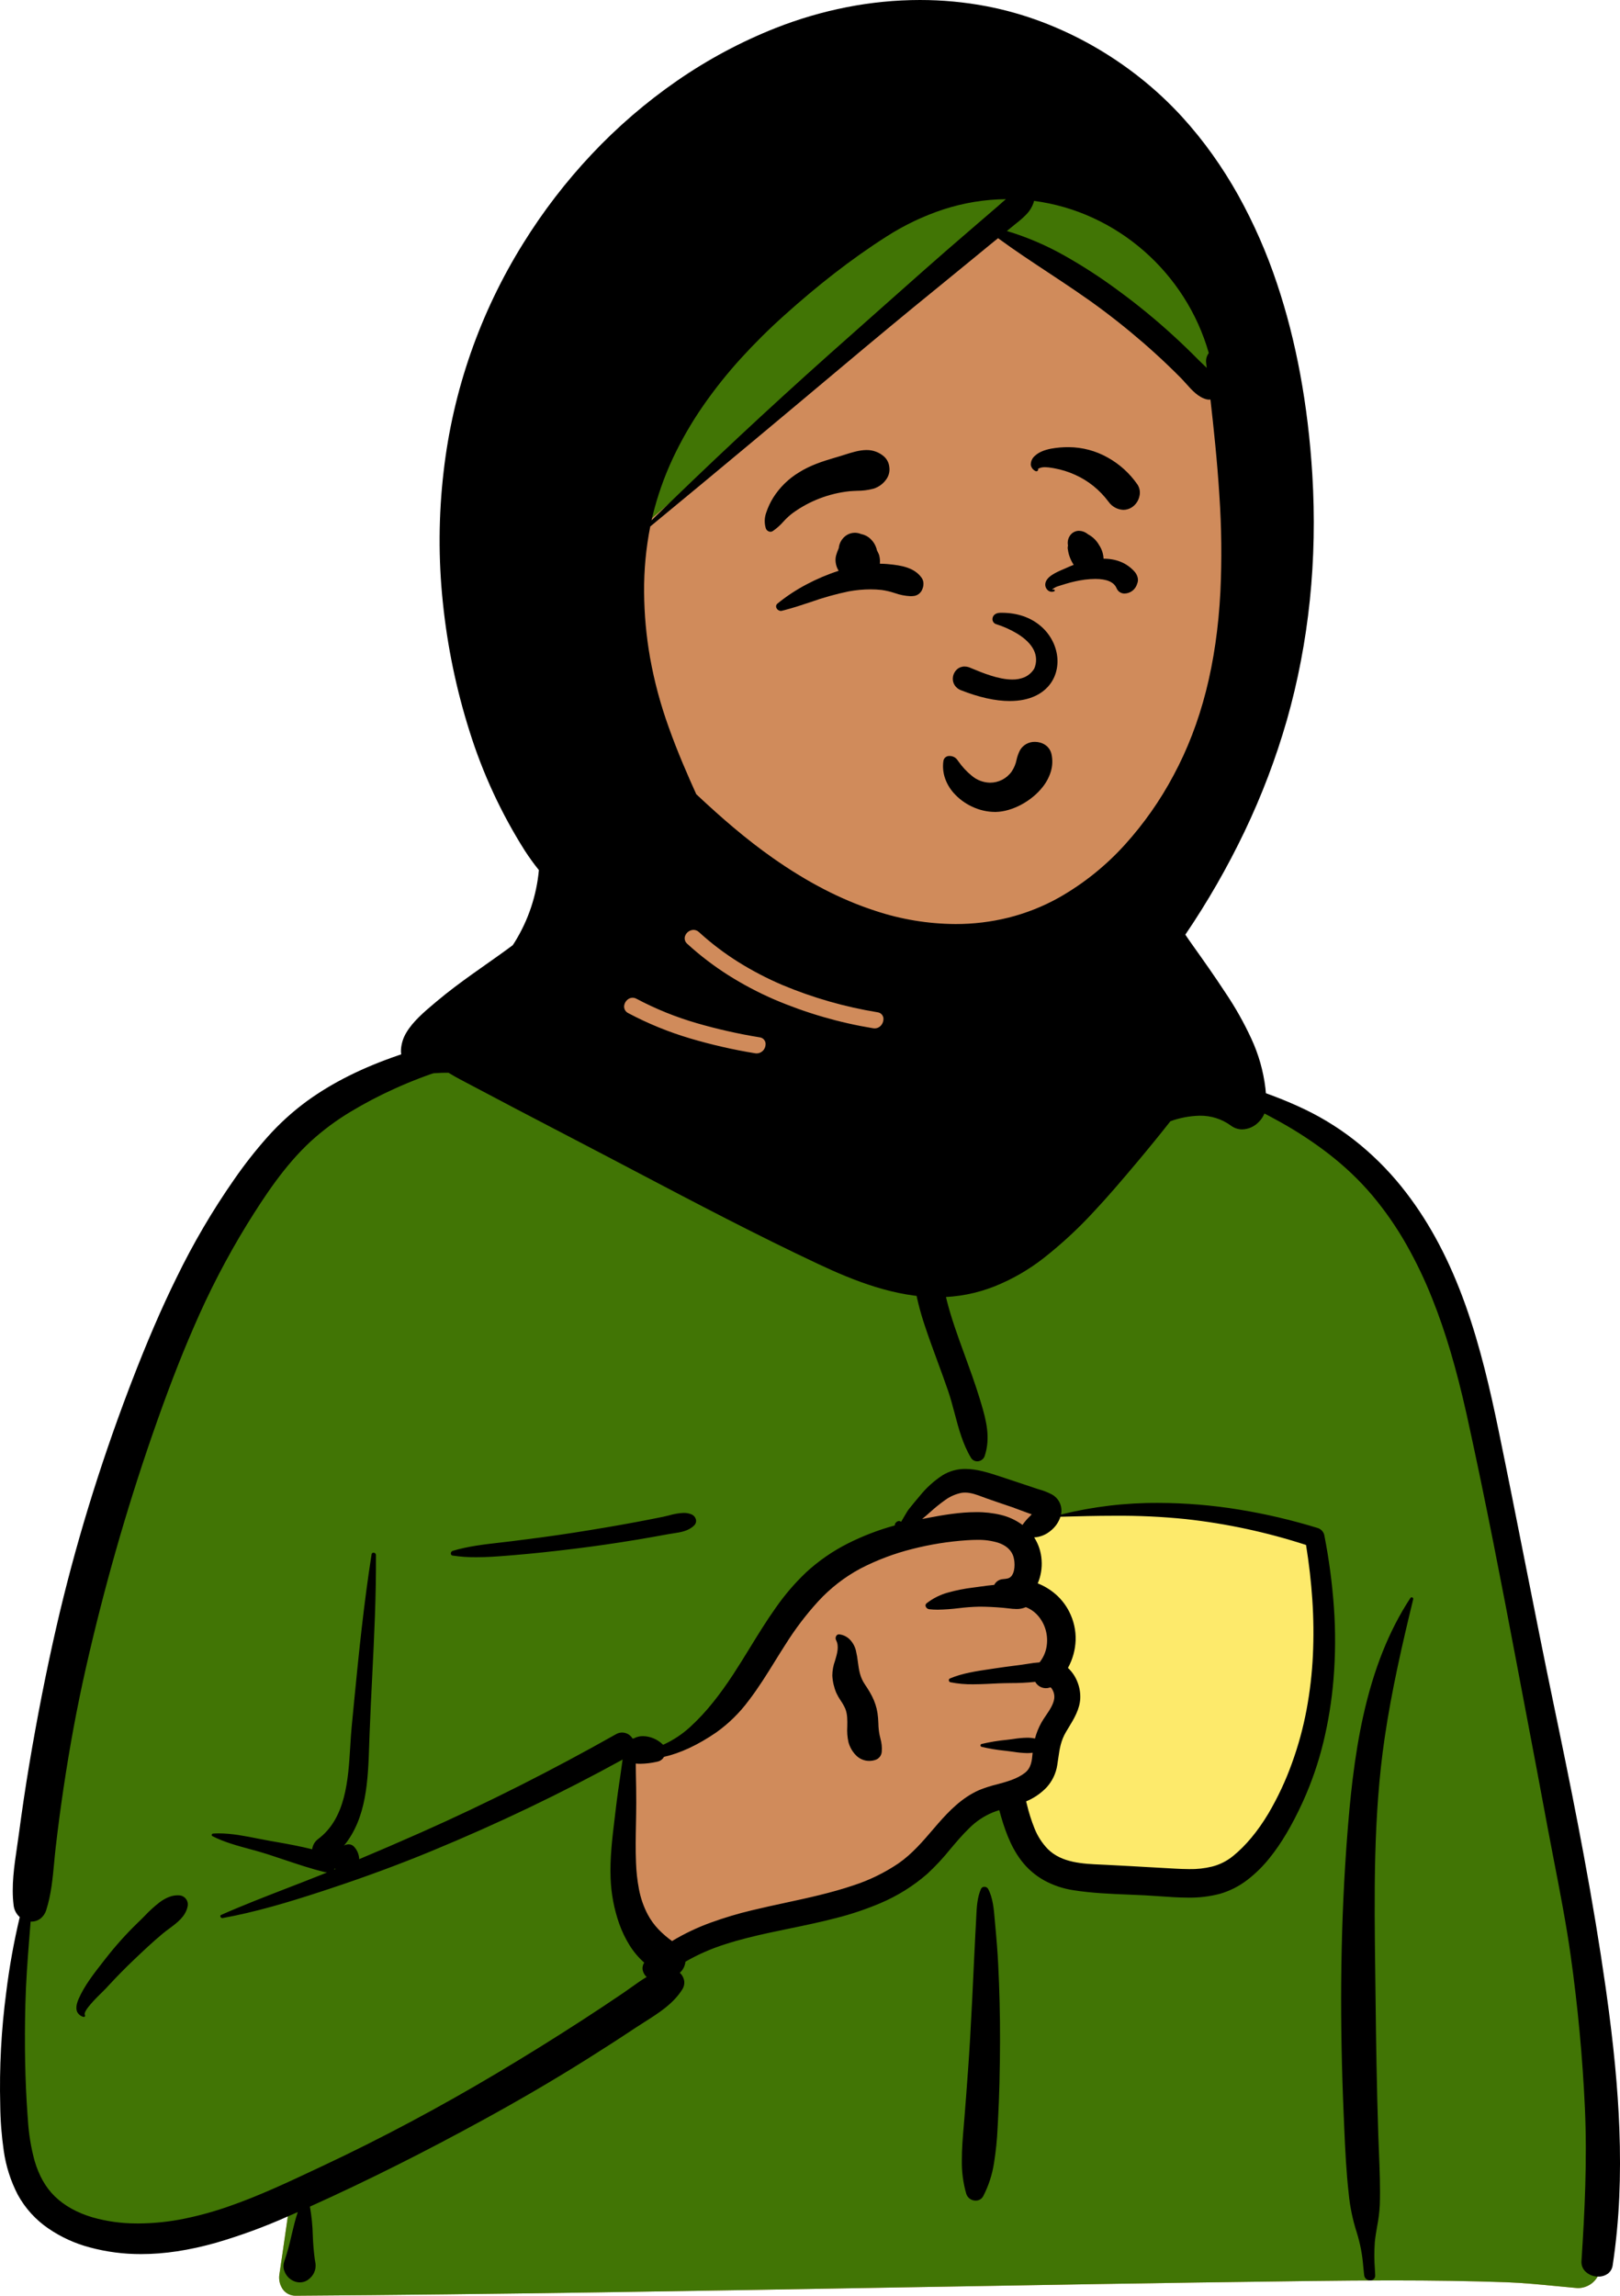
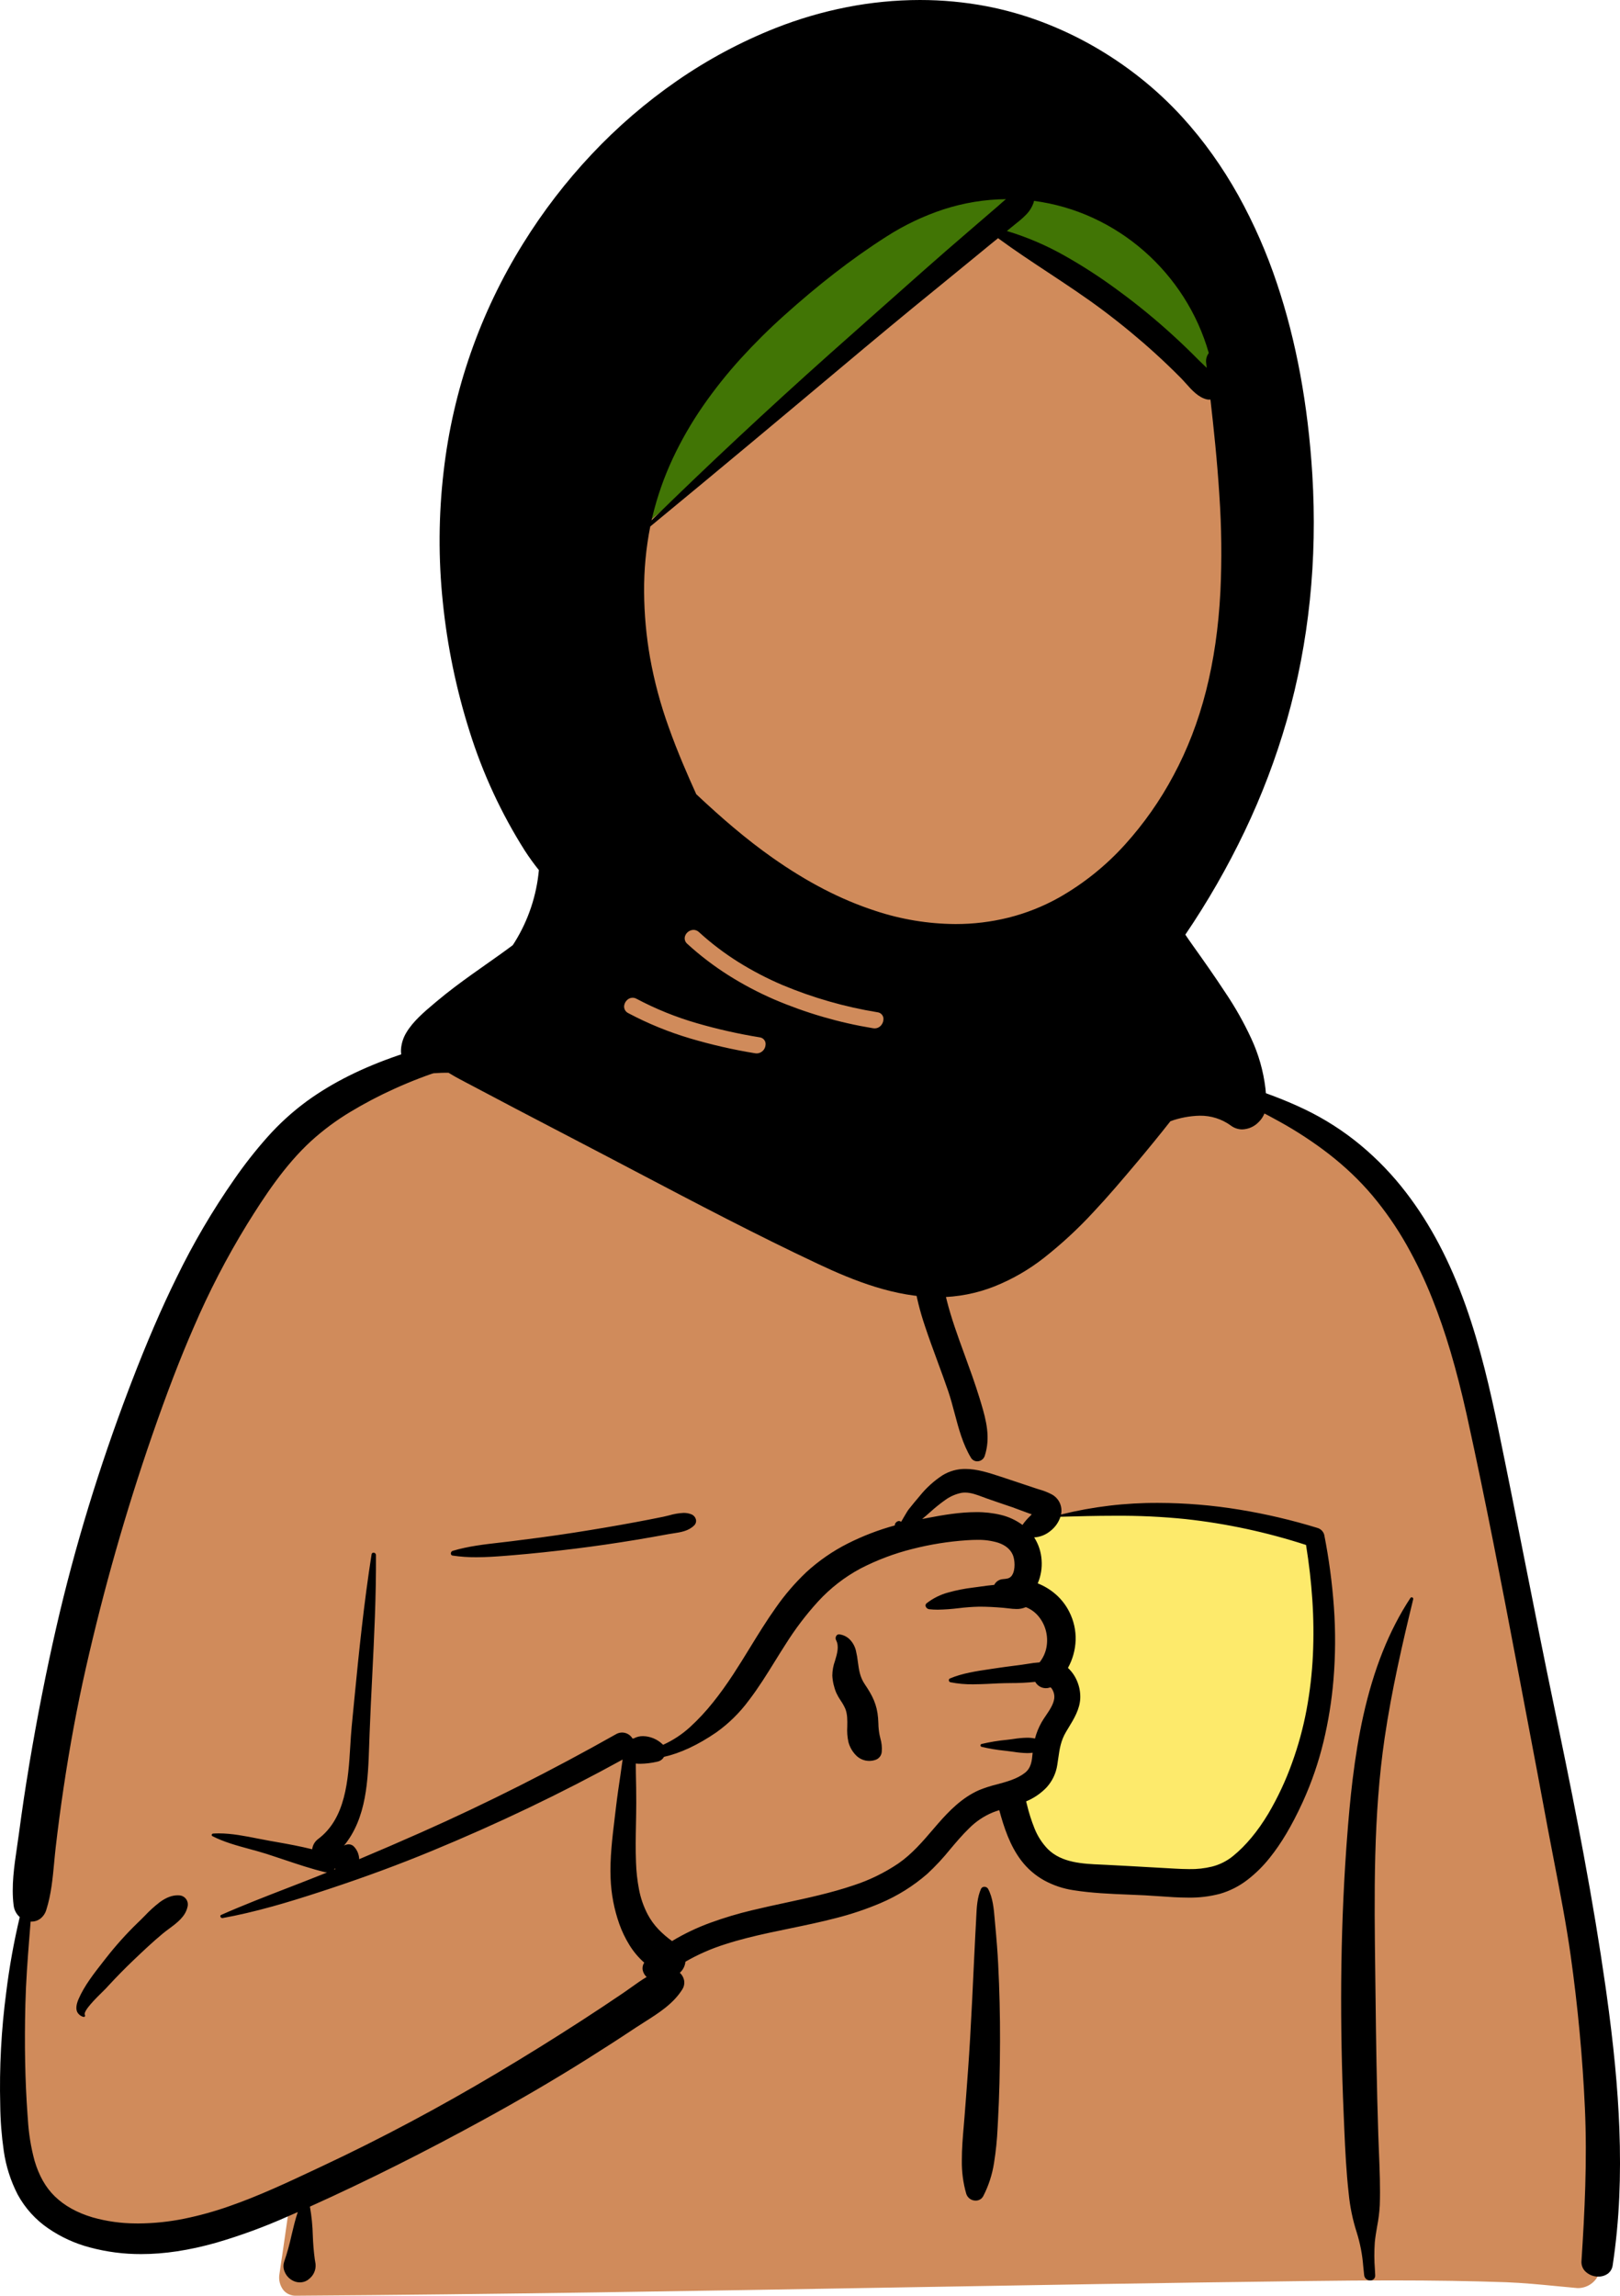
<svg xmlns="http://www.w3.org/2000/svg" width="235" height="333" viewBox="0 0 235 333" fill="none">
  <g clip-path="url(#clip0_7_21)">
    <path d="M199.676 206.3H131.019V290.981H199.676V206.3Z" fill="#FDEA6B" />
    <path d="M42.92 333H42.916C42.58 333.01 42.246 332.945 41.938 332.81C41.63 332.675 41.356 332.473 41.135 332.219C40.875 331.892 40.687 331.513 40.583 331.107C40.48 330.702 40.464 330.279 40.536 329.866C40.84 327.847 41.135 325.793 41.42 323.807V323.803V323.796C41.578 322.7 41.741 321.568 41.903 320.454C35.706 322.14 29.318 323.02 22.897 323.071C20.187 323.074 17.48 322.89 14.795 322.52C12.098 322.145 9.434 321.56 6.827 320.77C6.703 320.643 6.656 320.539 6.689 320.461C6.746 320.325 7.032 320.262 7.591 320.262C7.801 320.262 8.019 320.27 8.242 320.279L8.294 320.281C8.487 320.289 8.668 320.297 8.815 320.297C8.915 320.301 9.015 320.293 9.113 320.273C6.951 318.808 5.189 316.824 3.988 314.503C3.409 313.383 2.942 312.207 2.594 310.995C2.239 309.752 1.977 308.483 1.811 307.201C1.49 304.528 1.41 301.832 1.571 299.145C1.702 296.42 1.985 293.722 2.259 291.113V291.109C2.408 289.667 2.552 288.305 2.665 286.984C3.624 280.788 4.498 274.352 5.344 268.126V268.121C7.502 252.226 9.734 235.79 13.742 220.143C14.777 216.101 15.911 212.2 17.111 208.549C18.397 204.635 19.812 200.85 21.315 197.298C22.908 193.536 24.659 189.897 26.519 186.483C28.45 182.938 30.576 179.503 32.89 176.196C35.324 172.917 38.023 169.845 40.962 167.011C43.905 164.171 47.098 161.603 50.503 159.34C53.893 157.086 57.507 155.188 61.287 153.677C65.083 152.163 69.045 151.103 73.089 150.518L73.542 150.456C74.324 150.352 75.137 150.257 75.924 150.165C80.049 149.685 84.313 149.188 87.8 147.015C89.614 145.565 91.008 143.66 92.359 141.82C93.423 140.369 94.428 138.997 95.551 137.976C96.082 137.477 96.686 137.063 97.342 136.747C97.995 136.439 98.705 136.276 99.426 136.269H99.451C100.108 136.315 100.743 136.523 101.3 136.876C101.972 137.245 102.692 137.742 103.453 138.269C104.166 138.761 104.902 139.269 105.658 139.714C105.761 137.934 106.348 136.343 106.913 134.803C107.332 133.781 107.649 132.72 107.862 131.636L107.892 131.431C107.965 130.9 108.005 130.373 108.044 129.864C108.211 127.685 108.369 125.628 110.992 123.472C112.269 122.529 113.65 121.737 115.108 121.111C116.8 120.373 118.545 119.765 120.33 119.295C122.254 118.78 124.209 118.391 126.183 118.127C128.175 117.856 130.183 117.718 132.194 117.714C134.567 117.692 136.936 117.933 139.257 118.431C141.515 118.942 143.405 119.714 144.873 120.724C146.218 121.661 147.437 122.767 148.501 124.015C149.497 125.192 150.368 126.47 151.099 127.828C152.567 130.512 153.563 133.387 154.617 136.431C155.382 138.639 156.172 140.92 157.16 143.128C157.971 142.762 158.852 142.581 159.741 142.598C161.375 142.624 162.976 143.065 164.393 143.88C165.061 144.255 165.668 144.728 166.196 145.283C166.672 145.775 167.032 146.367 167.249 147.016C167.968 147.893 168.288 149.7 168.598 151.448V151.45C168.823 152.722 169.035 153.924 169.389 154.765C171.671 155.129 173.884 155.59 175.968 156.136C177.963 156.656 179.929 157.284 181.855 158.018C183.647 158.703 185.397 159.492 187.096 160.384C188.698 161.227 190.247 162.169 191.733 163.204C193.158 164.201 194.52 165.285 195.81 166.452C197.071 167.594 198.262 168.812 199.376 170.098C200.482 171.378 201.515 172.72 202.47 174.116C203.432 175.524 204.323 176.98 205.139 178.477C206.81 181.571 208.226 184.795 209.375 188.119C210.592 191.619 211.615 195.184 212.44 198.797C214.087 205.851 215.243 213.324 216.472 222.373C218.113 231.645 220.374 241.076 222.561 250.196V250.197C223.98 256.113 225.446 262.232 226.735 268.267C228.181 275.037 229.243 280.976 229.982 286.422C230.832 292.479 231.293 298.585 231.361 304.701C231.383 307.824 231.281 310.92 231.057 313.9C230.822 317.028 230.444 320.138 229.934 323.145C230.682 324.221 231.32 325.369 231.839 326.573C232.159 327.124 232.317 327.754 232.295 328.391C232.274 329.012 232.102 329.618 231.793 330.156C231.515 330.674 231.104 331.108 230.603 331.414C230.102 331.72 229.528 331.886 228.942 331.895H228.94C228.891 331.895 228.842 331.895 228.792 331.891C227.818 331.806 226.832 331.71 225.878 331.617H225.874C223.45 331.381 220.945 331.137 218.457 331.044C213.409 330.869 207.973 330.783 201.839 330.783C198.262 330.783 194.376 330.812 189.609 330.873L188.298 330.891C168.843 331.133 149.07 331.476 129.949 331.807C101.427 332.3 71.932 332.812 42.92 333ZM149.107 224.216C148.443 227.086 149.515 229.421 150.649 231.893C151.29 233.2 151.823 234.556 152.241 235.95C152.511 236.935 152.408 238.455 152.318 239.797C152.28 240.344 152.245 240.86 152.241 241.28C152.292 242.084 152.721 242.971 153.138 243.829C153.667 244.921 154.214 246.051 154.028 247.068C153.59 249.457 152.422 251.855 151.293 254.175C150.33 256.151 149.336 258.195 148.82 260.191C148.555 261.165 148.43 262.172 148.448 263.181C148.474 264.208 148.698 265.221 149.108 266.162C150.907 269.706 156.327 271.523 159.914 272.725L159.932 272.731C160.951 273.114 162.005 273.39 163.08 273.556C164.245 273.739 165.421 273.829 166.6 273.825C170.187 273.808 173.74 273.117 177.073 271.789C178.65 271.167 180.146 270.358 181.53 269.379C182.782 268.506 183.87 267.416 184.743 266.162C186.191 264.005 187.809 259.721 189.11 256.279C189.91 254.162 190.6 252.335 191.116 251.327L191.422 247.05C191.778 242.028 192.155 236.295 192.127 231.822C192.097 226.854 191.574 224.087 190.531 223.361C188.214 221.748 184.888 220.553 180.646 219.809C176.666 219.162 172.638 218.856 168.606 218.895C164.091 218.895 160.129 219.198 157.6 219.452C154.662 219.748 152.806 220.061 152.648 220.165C152.289 220.403 151.983 220.582 151.713 220.74C150.967 221.179 150.516 221.445 149.978 222.295C149.263 222.39 148.534 222.49 147.811 222.593C147.331 222.751 147.079 223.076 147.14 223.464C147.19 223.712 147.332 223.931 147.539 224.077C147.791 224.261 148.096 224.357 148.408 224.351C148.647 224.349 148.884 224.303 149.107 224.216H149.107Z" fill="#D08B5B" />
-     <path d="M42.916 333C42.58 333.01 42.246 332.945 41.938 332.81C41.63 332.675 41.356 332.473 41.135 332.219C40.875 331.892 40.687 331.513 40.583 331.107C40.48 330.701 40.464 330.278 40.536 329.866C40.841 327.842 41.135 325.789 41.421 323.804L41.428 323.755C41.584 322.674 41.744 321.554 41.905 320.454C35.708 322.14 29.32 323.02 22.898 323.071C20.188 323.074 17.481 322.89 14.797 322.52C12.099 322.146 9.434 321.561 6.826 320.772C6.702 320.645 6.655 320.541 6.688 320.463C6.745 320.327 7.032 320.264 7.59 320.264C7.8 320.264 8.017 320.272 8.242 320.281L8.293 320.283C8.486 320.291 8.668 320.299 8.814 320.299C8.914 320.303 9.014 320.295 9.112 320.275C6.95 318.809 5.189 316.825 3.988 314.503C3.409 313.382 2.942 312.207 2.594 310.995C2.239 309.751 1.978 308.483 1.812 307.2C1.491 304.528 1.411 301.832 1.572 299.145C1.703 296.42 1.986 293.722 2.259 291.113C2.409 289.67 2.554 288.307 2.667 286.984C3.626 280.787 4.5 274.351 5.345 268.126V268.121C7.504 252.225 9.736 235.789 13.743 220.142C14.779 216.1 15.912 212.2 17.112 208.548C18.398 204.635 19.813 200.85 21.317 197.298C22.91 193.535 24.66 189.897 26.521 186.483C28.451 182.937 30.577 179.503 32.89 176.196C35.324 172.917 38.023 169.845 40.962 167.011C43.905 164.171 47.098 161.603 50.503 159.34C53.894 157.085 57.508 155.188 61.288 153.677C65.084 152.163 69.045 151.103 73.09 150.518L73.542 150.456L73.998 150.396C74.634 150.315 75.291 150.239 75.926 150.165C80.05 149.684 84.314 149.187 87.801 147.014C89.614 145.564 91.009 143.66 92.36 141.819C93.379 140.429 94.341 139.116 95.407 138.11C95.911 137.62 96.48 137.202 97.098 136.868C97.7 136.545 98.362 136.348 99.042 136.287L102.019 138.116L119.306 146.675C120.973 147.143 122.242 147.664 123.076 148.225C123.909 148.785 124.332 149.4 124.332 150.054V163.423C124.332 164.314 125.126 165.788 126.691 167.806C128.256 169.824 130.637 172.442 133.767 175.587L139.578 169.785L139.448 169.025C138.897 165.767 138.618 163.557 138.618 162.457C138.618 162.16 138.978 161.651 139.684 160.941C140.699 159.963 141.767 159.041 142.882 158.178C145.711 155.931 150.014 152.813 155.673 148.911L160.647 144.221L160.117 142.606C160.899 142.646 161.674 142.786 162.421 143.022C163.168 143.253 163.885 143.573 164.556 143.975C165.942 144.81 166.899 145.89 167.249 147.015C167.969 147.892 168.289 149.699 168.599 151.447V151.449C168.823 152.721 169.036 153.923 169.39 154.764C171.671 155.128 173.885 155.589 175.969 156.135C177.964 156.655 179.929 157.283 181.856 158.017C183.648 158.702 185.398 159.491 187.096 160.383C188.699 161.226 190.248 162.168 191.733 163.203C193.159 164.199 194.521 165.284 195.811 166.451C197.072 167.593 198.262 168.811 199.376 170.098C200.482 171.378 201.515 172.72 202.47 174.116C203.432 175.524 204.323 176.98 205.139 178.477C206.81 181.57 208.227 184.794 209.376 188.117C210.592 191.618 211.615 195.183 212.441 198.796C214.088 205.85 215.244 213.322 216.472 222.371C218.114 231.643 220.375 241.074 222.562 250.195V250.196C223.98 256.112 225.447 262.23 226.736 268.265C228.182 275.036 229.244 280.974 229.982 286.42C230.833 292.478 231.294 298.583 231.361 304.7C231.384 307.823 231.282 310.918 231.057 313.899C230.822 317.026 230.444 320.136 229.935 323.143C230.683 324.219 231.321 325.368 231.84 326.572C232.16 327.123 232.318 327.753 232.296 328.39C232.275 329.01 232.102 329.616 231.793 330.155C231.516 330.673 231.105 331.107 230.604 331.413C230.103 331.718 229.529 331.884 228.942 331.894H228.94C228.892 331.894 228.842 331.894 228.793 331.89C227.822 331.805 226.838 331.71 225.886 331.617H225.878C223.453 331.38 220.946 331.136 218.458 331.044C213.408 330.868 207.972 330.783 201.839 330.783C198.263 330.783 194.377 330.811 189.609 330.873L188.298 330.89C168.851 331.132 149.078 331.475 129.956 331.806H129.95C101.426 332.301 71.932 332.811 42.92 333.001L42.916 333ZM92.215 253.786L89.809 271.263L95.595 283.743L108.697 279.322L130.047 273.686L142.297 261.238L149.208 258.914C148.78 260.081 148.526 261.304 148.452 262.545C148.389 263.786 148.613 265.024 149.107 266.163C150.906 269.707 156.327 271.524 159.914 272.726L159.932 272.732C160.95 273.115 162.005 273.391 163.08 273.557C164.244 273.74 165.421 273.83 166.599 273.826C170.187 273.809 173.739 273.118 177.073 271.79C178.649 271.168 180.145 270.359 181.529 269.38C182.781 268.507 183.869 267.417 184.741 266.163C186.19 264.005 187.808 259.722 189.109 256.28C189.908 254.163 190.599 252.336 191.115 251.328L191.51 245.772C191.861 240.728 192.178 235.481 192.121 231.303C192.058 226.661 191.537 224.064 190.53 223.363C188.212 221.75 184.886 220.555 180.645 219.811C176.665 219.163 172.636 218.857 168.604 218.897C164.089 218.897 160.127 219.2 157.598 219.454C154.66 219.749 152.805 220.063 152.647 220.167C152.287 220.405 151.981 220.584 151.712 220.742C150.965 221.181 150.515 221.446 149.977 222.297L149.598 222.347L151.73 219.451L150.975 219.047C148.294 217.623 146.051 216.54 144.307 215.828C142.563 215.116 141.27 214.755 140.463 214.755C139.619 214.755 138.315 215.421 136.587 216.733C134.28 218.566 132.095 220.548 130.046 222.667L129.583 222.881C126.873 224.115 124.232 225.495 121.672 227.016C119.58 228.29 117.999 229.484 116.972 230.564L116.899 230.642C114.824 232.87 110.662 238.878 104.524 248.497L95.594 253.787L92.215 253.786ZM152.08 235.404L148.851 229.214V224.296C148.938 224.275 149.024 224.248 149.107 224.216C148.443 227.087 149.514 229.422 150.649 231.894C151.199 233.032 151.677 234.205 152.08 235.404L152.08 235.404Z" fill="#417505" />
    <path d="M43.498 331.067C43.147 331.067 42.801 330.982 42.49 330.82L42.417 330.78L42.294 330.709C41.855 330.441 41.511 330.041 41.312 329.566C41.092 329.097 41.06 328.562 41.222 328.07C41.653 326.815 42.009 325.535 42.289 324.237C42.553 323.121 42.825 321.967 43.196 320.863L42.566 321.144L41.738 321.504C38.36 323.011 34.884 324.286 31.334 325.322C27.405 326.427 23.851 326.964 20.47 326.964C17.973 326.973 15.485 326.651 13.072 326.007C10.909 325.443 8.859 324.508 7.014 323.245C5.165 321.985 3.642 320.302 2.57 318.336C1.548 316.356 0.864 314.218 0.548 312.012C0.229 309.807 0.057 307.582 0.034 305.354C-0.105 299.883 0.185 294.409 0.904 288.984C1.355 285.317 2.009 281.678 2.864 278.083C2.365 277.641 2.048 277.029 1.974 276.365C1.63 273.583 2.056 270.697 2.469 267.905V267.898C2.563 267.264 2.659 266.61 2.744 265.973C3.216 262.438 3.702 259.181 4.232 256.017C5.384 249.129 6.707 242.413 8.163 236.057C9.489 230.27 11.06 224.392 12.833 218.587C14.566 212.911 16.538 207.155 18.693 201.48L19.069 200.498C21.298 194.693 23.44 189.725 25.618 185.311C28.03 180.349 30.826 175.585 33.983 171.062C35.465 168.918 37.075 166.867 38.806 164.92C40.538 162.975 42.471 161.221 44.572 159.685C48.253 157.021 52.603 154.85 57.869 153.049C60.217 152.249 62.604 151.57 65.022 151.016C67.366 150.476 69.827 150.03 72.337 149.688C73.081 149.586 73.844 149.489 74.581 149.395C78.872 148.849 83.308 148.284 87.279 146.535C87.14 146.272 87.055 145.983 87.032 145.687C87.008 145.39 87.044 145.092 87.14 144.81C87.318 144.231 87.688 143.729 88.189 143.388C91.096 141.466 93.813 139.037 96.441 136.69C96.825 136.346 97.223 135.991 97.617 135.642C97.774 135.496 97.981 135.414 98.195 135.412C98.344 135.414 98.49 135.453 98.62 135.526C98.749 135.6 98.858 135.705 98.936 135.832C99.011 135.958 99.051 136.101 99.052 136.247C99.052 136.394 99.014 136.538 98.94 136.664C97.966 138.595 96.809 140.429 95.486 142.139C94.629 143.203 93.713 144.203 92.852 145.125C95.13 147.098 97.065 149.509 98.938 151.84L99.053 151.983C99.636 152.709 100.218 153.451 100.781 154.168C102.554 156.429 104.388 158.767 106.438 160.847C107.719 162.161 109.145 163.325 110.689 164.317C112.233 165.3 113.885 166.101 115.612 166.703L116.332 166.953C118.174 167.563 119.948 168.359 121.629 169.329C123.485 170.457 124.834 171.757 125.754 173.306C125.824 173.421 125.86 173.554 125.86 173.688C125.86 173.823 125.824 173.955 125.754 174.071C125.685 174.196 125.585 174.301 125.464 174.376C125.342 174.451 125.203 174.493 125.06 174.497C124.924 174.497 124.791 174.458 124.677 174.384C122.441 172.998 119.91 172.305 117.46 171.635C116.063 171.252 114.618 170.857 113.236 170.336C111.418 169.65 109.68 168.771 108.049 167.714C106.421 166.652 104.896 165.438 103.497 164.087C101.146 161.83 99.071 159.269 97.064 156.793L97.054 156.78C96.644 156.275 96.22 155.752 95.8 155.24C93.369 152.318 90.692 149.611 87.799 147.148C85.582 148.606 83.186 149.769 80.671 150.609C78.266 151.447 75.775 152.084 73.003 152.771L72.435 152.912C69.399 153.665 66.934 154.351 64.678 155.074C62.117 155.879 59.607 156.84 57.163 157.953C54.992 158.935 52.88 160.044 50.837 161.274C48.794 162.5 46.876 163.925 45.111 165.528C41.275 169.054 38.312 173.608 35.835 177.6C32.899 182.385 30.313 187.377 28.097 192.536C26.118 197.07 24.198 202.066 22.055 208.253C20.162 213.722 18.391 219.342 16.793 224.958C15.207 230.527 13.75 236.237 12.461 241.928C11.192 247.529 10.128 253.254 9.208 259.429C8.791 262.224 8.413 265.086 8.083 267.935C7.998 268.671 7.927 269.424 7.859 270.152V270.158C7.646 272.441 7.426 274.8 6.722 277.009C6.574 277.531 6.262 277.992 5.832 278.324C5.461 278.596 5.012 278.741 4.552 278.737C4.515 278.737 4.477 278.737 4.441 278.734L4.25 281.13C4.006 284.202 3.761 287.475 3.68 290.734C3.535 296.579 3.637 301.815 3.991 306.74L4.046 307.467C4.163 309.478 4.487 311.472 5.012 313.416C5.656 315.597 6.615 317.287 7.944 318.583C9.34 319.945 11.185 320.972 13.428 321.637C15.47 322.215 17.581 322.511 19.703 322.516C19.833 322.518 19.962 322.519 20.088 322.519C22.327 322.507 24.559 322.274 26.752 321.824C28.962 321.371 31.138 320.766 33.265 320.015C37.549 318.527 41.7 316.576 45.715 314.688L46.754 314.2C51.008 312.204 55.319 310.044 59.568 307.78C63.706 305.575 67.907 303.206 72.053 300.739C76.195 298.276 80.371 295.681 84.468 293.027C86.458 291.738 88.468 290.404 90.443 289.063C90.838 288.795 91.231 288.514 91.611 288.242C92.319 287.736 93.05 287.213 93.8 286.769C93.518 286.512 93.322 286.175 93.238 285.803C93.198 285.613 93.197 285.416 93.235 285.225C93.272 285.034 93.347 284.852 93.456 284.691C92.619 283.951 91.896 283.093 91.31 282.142C90.706 281.167 90.209 280.129 89.826 279.048C89.079 276.921 88.657 274.694 88.574 272.441C88.461 269.536 88.818 266.597 89.163 263.755L89.164 263.74C89.22 263.285 89.277 262.815 89.331 262.352C89.534 260.614 89.785 258.899 90.026 257.303C90.068 257.024 90.104 256.747 90.143 256.453C90.196 256.052 90.251 255.638 90.319 255.23C85.869 257.679 81.265 260.043 76.633 262.258C72.064 264.444 67.335 266.547 62.575 268.511C57.866 270.455 53.026 272.244 47.781 273.981L46.768 274.315C43.901 275.255 41.687 275.934 39.588 276.517C36.941 277.253 34.553 277.811 32.289 278.221C32.274 278.224 32.259 278.225 32.244 278.225C32.179 278.222 32.116 278.198 32.066 278.156C32.016 278.114 31.981 278.056 31.967 277.992C31.955 277.944 31.962 277.894 31.985 277.85C32.009 277.807 32.047 277.774 32.094 277.758C35.26 276.359 38.551 275.086 41.734 273.852C43.346 273.228 45.013 272.583 46.643 271.93L47.438 271.606C47.342 271.601 47.247 271.587 47.153 271.564C45.144 271.079 43.119 270.398 41.162 269.74L41.157 269.738C40.354 269.468 39.523 269.189 38.711 268.929C37.898 268.67 37.038 268.436 36.206 268.209C34.366 267.708 32.463 267.191 30.805 266.335C30.77 266.318 30.741 266.29 30.724 266.255C30.707 266.22 30.702 266.18 30.711 266.142C30.721 266.096 30.744 266.054 30.779 266.023C30.814 265.991 30.858 265.972 30.904 265.967C31.177 265.948 31.462 265.939 31.752 265.939C33.607 265.939 35.537 266.32 37.403 266.69C38.036 266.815 38.632 266.933 39.232 267.038L40.232 267.213C41.765 267.483 43.546 267.809 45.288 268.242C45.32 267.958 45.409 267.683 45.549 267.434C45.69 267.185 45.878 266.966 46.104 266.791C50.167 263.778 50.508 258.219 50.809 253.315V253.312C50.87 252.307 50.928 251.358 51.016 250.449L51.404 246.442C52.061 239.678 52.796 232.486 53.902 225.455C53.91 225.388 53.944 225.327 53.996 225.284C54.048 225.241 54.114 225.219 54.181 225.223C54.27 225.219 54.357 225.25 54.424 225.31C54.49 225.369 54.531 225.452 54.537 225.541C54.576 231.453 54.278 237.447 53.989 243.243C53.857 245.906 53.719 248.66 53.617 251.374L53.566 252.788L53.559 253.011C53.382 258.257 53.199 263.681 49.901 267.714C50.106 267.594 50.338 267.529 50.575 267.527C50.728 267.524 50.879 267.556 51.018 267.619C51.157 267.682 51.281 267.775 51.379 267.892C51.828 268.381 52.086 269.016 52.105 269.68C55.013 268.459 58.049 267.147 61.126 265.782C65.851 263.685 70.654 261.407 75.401 259.011C80.02 256.68 84.709 254.175 89.339 251.564C89.537 251.444 89.757 251.365 89.986 251.331C90.216 251.297 90.449 251.309 90.674 251.366C90.898 251.424 91.109 251.525 91.294 251.664C91.479 251.804 91.635 251.979 91.752 252.179L91.823 252.169C91.835 252.167 91.847 252.166 91.859 252.166L91.928 252.162H91.936C92.351 251.939 92.816 251.825 93.287 251.832C94.334 251.86 95.333 252.274 96.094 252.994C96.12 253.02 96.145 253.049 96.167 253.073L96.183 253.092C97.61 252.449 98.926 251.585 100.084 250.531C101.306 249.41 102.437 248.193 103.466 246.893C104.417 245.708 105.367 244.388 106.372 242.856C107.195 241.602 108 240.29 108.78 239.021C109.962 237.097 111.184 235.107 112.508 233.244C113.811 231.368 115.301 229.63 116.957 228.057C118.763 226.399 120.787 224.998 122.974 223.893C125.159 222.792 127.449 221.912 129.809 221.268C129.801 221.199 129.808 221.128 129.83 221.062C129.852 220.996 129.889 220.935 129.938 220.885C129.991 220.813 130.059 220.753 130.137 220.709C130.215 220.664 130.301 220.636 130.39 220.626C130.487 220.63 130.581 220.656 130.666 220.701C130.688 220.711 130.705 220.728 130.716 220.748L131.177 219.96C131.512 219.39 131.702 219.081 131.777 218.988C132.309 218.317 132.863 217.643 133.426 216.985C134.358 215.825 135.466 214.819 136.71 214.004C137.716 213.382 138.879 213.06 140.061 213.076C141.74 213.076 143.458 213.638 145.12 214.182L145.158 214.194C146.269 214.558 147.395 214.935 148.486 215.3L148.516 215.31C149.088 215.501 149.68 215.7 150.263 215.894L150.438 215.951C150.543 215.985 150.648 216.018 150.766 216.055C151.37 216.221 151.956 216.45 152.513 216.736C153.04 217.003 153.463 217.437 153.717 217.97C153.97 218.504 154.039 219.107 153.913 219.684C158.533 218.539 163.278 217.973 168.037 218.001C171.968 218.012 175.893 218.338 179.772 218.976C183.603 219.601 187.388 220.488 191.099 221.628C191.337 221.693 191.554 221.82 191.729 221.995C191.904 222.17 192.03 222.387 192.096 222.626C192.777 226.088 193.246 229.588 193.498 233.108C193.749 236.628 193.727 240.161 193.433 243.678C193.179 246.706 192.695 249.71 191.984 252.664C191.271 255.618 190.282 258.498 189.031 261.266L188.887 261.58C187.382 264.839 185.848 267.42 184.199 269.468C183.246 270.674 182.149 271.758 180.931 272.695C179.748 273.605 178.406 274.286 176.973 274.702C175.455 275.101 173.889 275.287 172.32 275.255C170.957 275.255 169.572 275.157 168.233 275.061C167.53 275.011 166.803 274.96 166.101 274.924C165.326 274.885 164.534 274.853 163.767 274.822H163.765C161.108 274.714 158.362 274.603 155.715 274.182C154.234 273.961 152.803 273.482 151.487 272.766C150.177 272.042 149.033 271.05 148.129 269.856C146.497 267.705 145.639 265.081 144.955 262.568C144.586 262.685 144.284 262.791 144.003 262.901C142.708 263.439 141.534 264.232 140.55 265.234C139.583 266.172 138.7 267.219 137.845 268.231C136.824 269.501 135.712 270.695 134.519 271.804C132.488 273.573 130.191 275.009 127.713 276.059C125.612 276.948 123.445 277.675 121.233 278.232C119.031 278.807 116.76 279.276 114.563 279.731L114.545 279.735C113.599 279.93 112.622 280.133 111.662 280.34L111.284 280.423C109.575 280.798 107.339 281.32 105.177 282.025C103.175 282.654 101.248 283.501 99.43 284.551C99.371 285.169 99.081 285.741 98.618 286.154C98.936 286.448 99.154 286.835 99.239 287.261C99.319 287.722 99.22 288.196 98.964 288.587C97.659 290.661 95.546 291.999 93.504 293.293L93.502 293.295C93.107 293.545 92.698 293.805 92.303 294.064L92.145 294.168C89.784 295.736 87.367 297.295 84.965 298.801C80.258 301.752 75.354 304.619 69.969 307.565C65.789 309.852 61.622 312.039 57.586 314.063C53.332 316.195 49.083 318.22 44.957 320.077C45.202 321.463 45.342 322.866 45.377 324.273C45.415 325.423 45.511 326.571 45.663 327.711L45.723 328.072C45.82 328.489 45.806 328.924 45.683 329.334C45.559 329.744 45.331 330.115 45.02 330.409L44.952 330.472V330.464L44.892 330.519L44.872 330.536L44.879 330.531C44.806 330.598 44.73 330.66 44.649 330.717L44.549 330.781C44.231 330.971 43.868 331.07 43.498 331.067ZM92.228 255.808C92.231 256.016 92.232 256.23 92.233 256.419C92.233 256.726 92.235 257.016 92.243 257.305C92.277 258.617 92.295 260.015 92.295 261.461C92.295 262.508 92.275 263.573 92.255 264.602C92.22 266.426 92.184 268.311 92.261 270.164C92.302 271.463 92.445 272.757 92.689 274.034C92.928 275.312 93.357 276.547 93.959 277.699C94.38 278.488 94.906 279.215 95.522 279.861C96.126 280.484 96.783 281.051 97.486 281.558C99.261 280.489 101.135 279.595 103.083 278.889C105.043 278.176 107.043 277.577 109.072 277.096C110.672 276.706 112.312 276.353 113.899 276.011H113.901C117.177 275.304 120.564 274.574 123.792 273.482C126.108 272.731 128.308 271.657 130.326 270.294C132.284 268.942 133.845 267.119 135.353 265.357L135.37 265.337C135.501 265.184 135.632 265.032 135.763 264.879L136.025 264.576C137.689 262.664 139.567 260.747 142.019 259.666C142.861 259.324 143.727 259.045 144.61 258.832C146.052 258.443 147.541 258.042 148.665 257.165C149.598 256.437 149.691 255.401 149.79 254.305L149.796 254.241C149.532 254.277 149.266 254.295 149 254.294C148.335 254.277 147.672 254.215 147.016 254.107H147.012C146.755 254.071 146.49 254.034 146.234 254.004L145.632 253.933C144.536 253.822 143.45 253.637 142.379 253.379C142.335 253.365 142.297 253.339 142.27 253.302C142.243 253.265 142.228 253.221 142.228 253.175C142.228 253.13 142.243 253.085 142.27 253.049C142.297 253.012 142.335 252.985 142.379 252.972C143.596 252.684 144.831 252.482 146.076 252.365L146.234 252.346L146.542 252.308C146.692 252.288 146.847 252.267 146.996 252.246H147C147.657 252.14 148.32 252.078 148.985 252.062C149.372 252.058 149.758 252.097 150.137 252.179C150.348 251.371 150.662 250.593 151.07 249.865C151.249 249.541 151.474 249.209 151.712 248.858C152.263 248.047 152.832 247.206 152.937 246.337C152.977 245.944 152.902 245.547 152.721 245.196L152.661 245.084C152.594 244.946 152.495 244.826 152.372 244.735C152.341 244.763 152.303 244.782 152.262 244.791C151.872 244.919 151.449 244.905 151.067 244.753C150.686 244.601 150.369 244.32 150.173 243.958C148.983 244.082 147.788 244.141 146.592 244.136C145.98 244.144 145.402 244.152 144.845 244.176L143.177 244.257C142.628 244.282 141.905 244.311 141.182 244.312C140.066 244.331 138.952 244.232 137.857 244.014C137.797 243.997 137.745 243.962 137.707 243.914C137.668 243.865 137.646 243.806 137.644 243.744C137.635 243.69 137.644 243.634 137.67 243.585C137.696 243.536 137.736 243.497 137.786 243.474C139.574 242.708 141.654 242.401 143.663 242.104C143.955 242.061 144.257 242.016 144.547 241.972C145.366 241.846 146.203 241.738 147.012 241.634L147.033 241.631C147.433 241.579 147.847 241.526 148.253 241.471C148.516 241.436 148.79 241.392 149.055 241.349H149.058C149.634 241.246 150.215 241.174 150.799 241.133C151.321 240.482 151.67 239.71 151.813 238.888C151.952 238.093 151.915 237.277 151.705 236.498C151.506 235.751 151.148 235.056 150.655 234.46C150.165 233.863 149.529 233.403 148.81 233.123C148.381 233.31 147.916 233.402 147.448 233.393C147.058 233.385 146.669 233.353 146.283 233.298H146.279C146.051 233.27 145.815 233.242 145.571 233.221C144.257 233.108 143.168 233.055 142.146 233.055H142.021C141.037 233.078 140.055 233.15 139.078 233.272C138.069 233.398 137.055 233.471 136.038 233.49C135.617 233.492 135.195 233.469 134.776 233.423C134.662 233.405 134.554 233.356 134.465 233.281C134.376 233.206 134.31 233.108 134.274 232.997C134.249 232.918 134.25 232.833 134.276 232.754C134.302 232.675 134.352 232.607 134.419 232.558C135.355 231.83 136.426 231.297 137.571 230.991C138.723 230.67 139.899 230.437 141.086 230.292L141.56 230.229C141.767 230.202 141.988 230.171 142.203 230.141C142.819 230.055 143.515 229.958 144.224 229.894C144.339 229.666 144.509 229.47 144.718 229.325C144.928 229.18 145.17 229.09 145.424 229.064C145.582 229.042 145.743 229.029 145.898 229.015L145.951 229.011L145.948 228.993C146.128 228.987 146.304 228.935 146.458 228.842C146.613 228.748 146.741 228.617 146.83 228.46C147.32 227.68 147.218 226.246 146.928 225.561C146.578 224.733 145.857 224.131 144.785 223.772C143.793 223.475 142.76 223.337 141.725 223.363C141.275 223.363 140.807 223.38 140.256 223.418C137.582 223.597 134.93 224.021 132.334 224.685C129.736 225.335 127.222 226.283 124.842 227.511C122.535 228.744 120.453 230.359 118.683 232.288C116.922 234.219 115.337 236.306 113.951 238.522L113.816 238.732C113.352 239.453 112.881 240.214 112.426 240.949L112.423 240.953C111.247 242.852 110.031 244.815 108.653 246.611C107.326 248.417 105.72 249.999 103.896 251.298C101.234 253.119 98.683 254.309 96.317 254.837C96.224 255.006 96.098 255.153 95.945 255.27C95.793 255.387 95.618 255.471 95.431 255.517L95.246 255.56C94.477 255.733 93.691 255.828 92.902 255.841C92.677 255.842 92.452 255.831 92.228 255.808V255.808ZM48.568 271.031C48.543 271.07 48.515 271.107 48.485 271.143L48.44 271.196L48.676 271.1L48.568 271.031ZM161.742 219.866C159.083 219.866 156.375 219.938 153.83 220.011C153.558 220.835 153.045 221.557 152.357 222.085C151.695 222.632 150.877 222.954 150.02 223.005C150.653 223.992 151.024 225.125 151.095 226.295C151.181 227.45 150.989 228.609 150.535 229.674C151.492 230.051 152.376 230.589 153.151 231.266C153.946 231.963 154.602 232.805 155.084 233.747C155.421 234.401 155.673 235.096 155.834 235.814C155.988 236.505 156.055 237.212 156.033 237.92C155.982 239.328 155.6 240.705 154.919 241.939C155.513 242.492 155.977 243.171 156.275 243.927C156.588 244.69 156.734 245.511 156.705 246.336C156.637 247.931 155.794 249.316 154.978 250.655C154.873 250.828 154.764 251.006 154.66 251.18C153.876 252.494 153.708 253.679 153.513 255.05C153.468 255.366 153.423 255.693 153.366 256.033C153.18 257.246 152.637 258.377 151.807 259.282C150.972 260.151 149.965 260.837 148.851 261.295L148.973 261.776C149.253 262.951 149.62 264.104 150.071 265.225C150.512 266.336 151.165 267.349 151.994 268.209C154.01 270.221 157.074 270.352 159.778 270.469C160.01 270.479 160.219 270.488 160.426 270.499L160.565 270.506C162.711 270.613 164.892 270.738 167.001 270.858H167.005H167.021L168.465 270.94L170.44 271.051C171.059 271.085 171.789 271.12 172.508 271.12C173.624 271.142 174.738 271.02 175.823 270.755C176.933 270.473 177.969 269.953 178.858 269.23C180.715 267.725 182.444 265.646 183.998 263.051C185.366 260.724 186.513 258.273 187.422 255.73C188.333 253.219 189.038 250.638 189.53 248.012C190.019 245.39 190.328 242.737 190.453 240.072C190.577 237.4 190.549 234.723 190.369 232.054C190.2 229.487 189.893 226.811 189.457 224.102C183.78 222.258 177.93 221 171.998 220.348C168.59 220.002 165.167 219.841 161.742 219.866V219.866ZM141.602 219.34C142.813 219.326 144.022 219.462 145.2 219.744C146.33 220.015 147.394 220.511 148.329 221.202C148.333 221.196 148.336 221.189 148.339 221.183C148.342 221.177 148.349 221.163 148.356 221.153C148.648 220.733 148.981 220.343 149.349 219.987L149.361 219.975C149.395 219.943 149.429 219.909 149.465 219.872L149.666 219.658L149.207 219.499C148.509 219.251 147.725 218.955 147.256 218.778C147.067 218.707 146.931 218.655 146.878 218.636L146.866 218.632L146.226 218.416H146.224C145.205 218.07 144.148 217.713 143.115 217.346C142.931 217.281 142.749 217.212 142.556 217.14C141.723 216.827 140.861 216.503 139.992 216.503C139.821 216.502 139.651 216.516 139.482 216.542C138.611 216.716 137.789 217.08 137.074 217.607C136.306 218.156 135.571 218.751 134.874 219.389L134.872 219.391C134.488 219.728 134.125 220.047 133.766 220.338L134.613 220.174C136.867 219.741 139.272 219.34 141.602 219.34ZM198.758 330.784C198.553 330.785 198.354 330.716 198.193 330.589C198.106 330.519 198.033 330.432 197.981 330.333C197.928 330.234 197.896 330.125 197.886 330.014L197.752 328.713C197.625 327.065 197.313 325.437 196.822 323.858C196.219 321.993 195.823 320.068 195.639 318.116C195.293 315.041 195.138 311.888 195.01 308.923L194.92 306.8C194.633 300.168 194.511 293.687 194.557 287.536C194.606 280.933 194.85 274.455 195.283 268.282L195.348 267.367C195.621 263.659 195.886 260.821 196.209 258.16C196.623 254.754 197.127 251.736 197.748 248.933C199.26 242.115 201.498 236.51 204.591 231.8C204.611 231.767 204.639 231.74 204.672 231.722C204.706 231.703 204.743 231.694 204.781 231.694C204.817 231.694 204.851 231.702 204.883 231.717C204.915 231.732 204.943 231.754 204.965 231.782C204.985 231.809 205 231.84 205.006 231.873C205.013 231.906 205.011 231.941 205.002 231.973C203.447 238.356 201.867 245.215 200.855 252.123C200.457 254.837 200.152 257.615 199.923 260.616C199.719 263.289 199.58 266.079 199.499 269.144C199.349 274.837 199.424 280.631 199.497 286.235V286.289C199.509 287.235 199.522 288.213 199.533 289.175L199.541 289.814C199.608 295.726 199.708 302.722 199.941 309.78C199.968 310.591 200.001 311.419 200.034 312.22C200.137 314.742 200.244 317.35 200.153 319.903C200.093 320.933 199.963 321.959 199.765 322.971C199.636 323.716 199.503 324.486 199.43 325.258C199.338 326.573 199.343 327.893 199.446 329.207C199.46 329.457 199.476 329.741 199.488 330.015C199.497 330.115 199.486 330.215 199.454 330.311C199.423 330.406 199.372 330.494 199.305 330.568C199.233 330.64 199.148 330.696 199.054 330.733C198.96 330.77 198.859 330.787 198.758 330.784H198.758ZM231.864 330.227C231.505 330.232 231.149 330.165 230.817 330.029C230.485 329.894 230.184 329.693 229.931 329.438C229.746 329.242 229.604 329.01 229.514 328.755C229.425 328.501 229.39 328.231 229.412 327.962C229.873 320.936 230.253 313.386 229.909 305.801C229.577 298.482 228.882 291.033 227.844 283.662C227.199 279.081 226.304 274.466 225.439 270.003C225.137 268.446 224.825 266.836 224.526 265.239L224.347 264.27C223.449 259.4 222.509 254.451 221.601 249.667L221.599 249.658L221.404 248.629L219.925 240.825C217.906 230.175 215.531 217.811 212.898 205.833L212.748 205.149C211.254 198.471 209.677 193.153 207.783 188.415C206.711 185.705 205.453 183.073 204.019 180.536C202.59 178.014 200.934 175.626 199.072 173.405C198.131 172.292 197.13 171.233 196.074 170.23C195.06 169.266 193.961 168.321 192.809 167.423C190.544 165.673 188.148 164.099 185.645 162.713C183.396 161.451 180.868 160.193 177.914 158.867C175.204 157.651 172.411 156.499 169.948 155.483C169.861 155.45 169.789 155.388 169.744 155.308C169.699 155.227 169.685 155.133 169.703 155.042C169.716 154.964 169.756 154.892 169.817 154.841C169.878 154.789 169.955 154.762 170.035 154.763C170.071 154.764 170.106 154.768 170.141 154.776L170.995 154.981C176.953 156.41 183.271 158.043 189.258 160.908C192.155 162.298 194.871 164.037 197.346 166.087C199.817 168.14 202.048 170.466 203.998 173.02C207.5 177.591 210.313 182.93 212.597 189.34C214.767 195.434 216.212 201.82 217.339 207.264C218.669 213.688 219.964 220.231 221.216 226.559C222.59 233.5 224.01 240.677 225.482 247.723L226.004 250.231C227.568 257.763 228.719 263.572 229.738 269.068C231.01 275.932 232.037 282.13 232.877 288.016L233.008 288.937C234.079 296.591 234.682 302.885 234.906 308.744C235.038 312.199 235.033 315.548 234.892 318.697C234.749 322.005 234.431 325.303 233.94 328.577C233.908 328.825 233.826 329.064 233.7 329.28C233.573 329.495 233.403 329.682 233.202 329.83C232.808 330.1 232.34 330.239 231.863 330.227H231.864ZM141.533 319.207C141.232 319.209 140.938 319.116 140.693 318.941C140.448 318.765 140.265 318.517 140.17 318.231C139.716 316.653 139.499 315.017 139.526 313.376C139.519 311.701 139.663 310.015 139.804 308.385V308.38C139.845 307.901 139.884 307.449 139.919 306.996L140.136 304.198C140.329 301.689 140.548 298.73 140.718 295.801C140.942 291.928 141.13 287.985 141.3 284.3C141.355 283.116 141.415 281.894 141.485 280.564L141.586 278.697C141.597 278.492 141.607 278.281 141.616 278.077C141.681 276.678 141.749 275.232 142.311 273.977C142.355 273.886 142.424 273.81 142.511 273.758C142.597 273.707 142.697 273.682 142.798 273.687C142.904 273.684 143.01 273.709 143.103 273.76C143.197 273.811 143.275 273.886 143.331 273.977C144.026 275.261 144.167 276.901 144.29 278.347V278.355C144.304 278.51 144.317 278.671 144.332 278.826L144.347 278.992C144.57 281.356 144.709 283.175 144.797 284.89C144.987 288.631 145.078 292.402 145.066 296.097C145.053 300.393 144.956 304.151 144.771 307.585L144.715 308.611C144.641 310.329 144.467 312.041 144.195 313.739C143.938 315.418 143.411 317.044 142.633 318.554C142.528 318.754 142.369 318.921 142.175 319.036C141.981 319.151 141.759 319.21 141.533 319.206L141.533 319.207ZM12.164 292.567C12.148 292.567 12.132 292.564 12.116 292.559C11.92 292.512 11.736 292.422 11.577 292.296C11.418 292.171 11.288 292.013 11.196 291.832C10.989 291.379 11.059 290.747 11.403 289.955C12.24 288.031 13.619 286.27 14.952 284.567L14.975 284.537C15.106 284.37 15.236 284.204 15.365 284.04C16.772 282.235 18.302 280.53 19.944 278.937L20.426 278.471C20.612 278.289 20.801 278.096 21.002 277.893C21.679 277.17 22.413 276.504 23.197 275.901C24.11 275.24 24.951 274.921 25.765 274.921C25.83 274.921 25.895 274.923 25.96 274.927C26.158 274.931 26.353 274.98 26.529 275.07C26.705 275.159 26.859 275.288 26.979 275.446C27.099 275.603 27.182 275.786 27.221 275.981C27.261 276.175 27.256 276.375 27.207 276.568C26.905 278.002 25.704 278.893 24.543 279.755C24.211 280.001 23.898 280.233 23.604 280.478C22.122 281.712 20.747 283.011 19.351 284.344C18.153 285.487 16.985 286.674 15.781 287.974L15.349 288.443C15.275 288.523 15.12 288.675 14.923 288.868L14.921 288.87C13.986 289.786 12.042 291.691 12.304 292.261L12.322 292.291C12.338 292.316 12.348 292.346 12.348 292.376C12.349 292.406 12.342 292.436 12.327 292.463C12.311 292.493 12.288 292.519 12.259 292.537C12.23 292.555 12.197 292.565 12.163 292.566L12.164 292.567ZM126.076 255.427C125.361 255.42 124.679 255.13 124.177 254.62C123.647 254.084 123.267 253.417 123.074 252.687C122.912 251.947 122.856 251.188 122.907 250.432C122.923 249.545 122.94 248.627 122.614 247.842C122.43 247.437 122.211 247.048 121.958 246.682C121.711 246.324 121.495 245.946 121.312 245.551C120.976 244.752 120.781 243.9 120.737 243.034C120.747 242.306 120.879 241.585 121.129 240.901C121.439 239.861 121.759 238.784 121.277 237.899C121.232 237.805 121.21 237.702 121.215 237.598C121.22 237.494 121.25 237.393 121.304 237.304C121.342 237.233 121.399 237.173 121.468 237.131C121.537 237.09 121.616 237.067 121.697 237.067H121.708L121.752 237.07C122.346 237.14 122.896 237.416 123.308 237.851C123.723 238.291 124.016 238.832 124.158 239.421C124.289 239.977 124.387 240.539 124.451 241.106C124.598 242.213 124.737 243.258 125.448 244.308C126.577 245.975 127.219 247.251 127.375 249.215C127.395 249.468 127.405 249.725 127.418 249.973V249.977C127.426 250.542 127.484 251.106 127.593 251.661L127.725 252.224C127.893 252.817 127.956 253.434 127.911 254.048C127.901 254.326 127.806 254.594 127.638 254.816C127.47 255.037 127.237 255.2 126.972 255.284C126.683 255.378 126.38 255.426 126.076 255.427V255.427ZM69.101 225.882C67.946 225.891 66.793 225.811 65.651 225.642C65.582 225.633 65.52 225.6 65.474 225.549C65.428 225.498 65.402 225.432 65.401 225.363C65.393 225.278 65.414 225.193 65.459 225.121C65.504 225.049 65.571 224.993 65.651 224.963C67.869 224.29 70.276 224.015 72.601 223.75C73.133 223.69 73.683 223.626 74.22 223.56C76.709 223.25 79.979 222.83 83.227 222.322C86.468 221.816 89.396 221.317 92.18 220.798C93.516 220.549 94.872 220.285 96.209 220.013C96.493 219.955 96.778 219.882 97.083 219.805C97.759 219.604 98.458 219.485 99.163 219.452C99.539 219.446 99.913 219.512 100.265 219.646C100.436 219.71 100.589 219.816 100.71 219.953C100.83 220.09 100.916 220.255 100.958 220.433C100.989 220.583 100.981 220.739 100.935 220.886C100.888 221.032 100.805 221.164 100.693 221.27C99.884 222.083 98.752 222.255 97.659 222.421C97.449 222.453 97.231 222.486 97.02 222.523L96.905 222.543C95.387 222.825 93.831 223.098 92.279 223.356C89.322 223.846 86.382 224.273 83.538 224.626C80.175 225.043 77.222 225.354 74.512 225.578L73.345 225.674C71.99 225.782 70.539 225.882 69.101 225.882ZM141.761 211.97C141.575 211.971 141.393 211.923 141.232 211.83C141.071 211.737 140.937 211.604 140.844 211.443C139.666 209.483 139.066 207.221 138.486 205.034C138.194 203.932 137.892 202.794 137.52 201.709C137.035 200.293 136.509 198.865 136 197.485V197.482C135.374 195.783 134.727 194.029 134.151 192.28C133.455 190.225 132.931 188.116 132.583 185.974C132.233 183.84 132.169 181.67 132.392 179.519L132.379 179.497C132.368 179.48 132.358 179.462 132.349 179.444L132.006 178.694C131.085 176.691 130.184 174.9 128.47 173.268C128.039 172.856 127.591 172.45 127.159 172.057C125.819 170.84 124.434 169.583 123.379 168.034C122.832 167.239 122.413 166.363 122.135 165.438C121.878 164.567 121.731 163.666 121.697 162.757C121.613 160.947 121.892 159.062 122.162 157.238C122.329 156.105 122.503 154.934 122.589 153.785L122.631 153.189C122.707 152.039 122.7 150.773 122.076 150.111C121.548 149.551 120.519 149.289 119.612 149.058C119.245 148.964 118.9 148.877 118.617 148.776C116.068 147.89 113.588 146.818 111.195 145.569C108.918 144.391 106.741 143.029 104.686 141.497L103.649 140.716C102.007 139.475 100.313 138.123 99.221 136.447C99.196 136.406 99.183 136.358 99.183 136.31C99.183 136.261 99.196 136.214 99.221 136.172C99.242 136.128 99.275 136.09 99.316 136.063C99.357 136.036 99.405 136.02 99.454 136.017C99.483 136.016 99.511 136.021 99.538 136.032C100.911 136.639 102.228 137.364 103.476 138.198L103.48 138.201C103.896 138.462 104.327 138.732 104.752 138.988C104.78 138.923 104.811 138.86 104.845 138.798C105.889 136.91 106.647 134.877 107.094 132.766C107.534 130.653 107.67 128.488 107.498 126.337C107.472 126.121 107.492 125.902 107.556 125.694C107.62 125.486 107.727 125.295 107.871 125.131C108.037 124.963 108.235 124.831 108.454 124.744C108.673 124.656 108.907 124.614 109.143 124.621C109.601 124.617 110.046 124.768 110.407 125.051C110.601 125.207 110.76 125.402 110.873 125.623C110.987 125.845 111.053 126.088 111.066 126.337C111.439 131.298 110.348 136.259 107.928 140.604C107.916 140.625 107.904 140.644 107.891 140.664L107.872 140.694C109.621 141.606 111.078 142.308 112.455 142.903C114.593 143.828 116.583 144.583 118.538 145.213C119.066 145.383 119.617 145.521 120.2 145.667C121.651 146.031 123.15 146.406 124.275 147.304C125.016 147.901 125.585 148.686 125.922 149.576C126.26 150.487 126.442 151.448 126.461 152.419C126.54 154.422 126.143 156.587 125.824 158.326C125.784 158.541 125.744 158.762 125.706 158.975L125.606 159.536C125.295 161.33 125.056 163.229 125.829 164.992C126.583 166.71 128.026 168.007 129.422 169.262L129.438 169.276C129.558 169.383 129.677 169.49 129.794 169.596L130.094 169.866C131.497 171.147 132.925 172.551 133.87 174.144C134.648 172.533 135.684 171.171 136.781 169.731L136.785 169.726C136.925 169.542 137.07 169.352 137.214 169.161C137.945 168.194 137.659 167.745 137.186 166.999C137.075 166.825 136.949 166.627 136.826 166.404C136.517 165.86 136.289 165.273 136.151 164.662C136.017 164.051 135.997 163.419 136.091 162.8C136.181 162.224 136.361 161.665 136.624 161.144C136.886 160.63 137.209 160.15 137.586 159.713C138.36 158.841 139.246 158.076 140.221 157.438C141.526 156.579 142.873 155.787 144.257 155.064C145.237 154.531 146.251 153.98 147.216 153.386C151.979 150.487 156.48 147.176 160.666 143.491C160.692 143.468 160.725 143.455 160.76 143.455C160.788 143.455 160.815 143.463 160.839 143.476C160.863 143.49 160.882 143.51 160.896 143.534C160.907 143.554 160.912 143.577 160.91 143.599C160.908 143.622 160.9 143.643 160.887 143.662C157.7 148.608 153.706 152.982 149.071 156.601C147.441 157.865 145.703 158.97 144.022 160.037C143.705 160.239 143.419 160.421 143.133 160.603L142.552 160.977C141.619 161.582 140.708 162.259 140.364 163.102C140.083 163.789 140.479 164.356 140.861 164.904C140.981 165.076 141.104 165.253 141.205 165.431C141.519 165.972 141.74 166.563 141.857 167.178C141.957 167.735 141.958 168.305 141.859 168.862C141.611 170.029 141.078 171.115 140.307 172.024L140.233 172.116C138.625 174.1 137.439 175.926 136.872 178.39C136.313 180.823 136.314 183.48 136.877 186.513C137.382 189.241 138.271 191.911 139.155 194.39L139.226 194.588C139.463 195.249 139.706 195.917 139.943 196.564L139.946 196.572C140.681 198.589 141.441 200.674 142.081 202.761L142.313 203.524C143.083 206.077 143.703 208.58 142.847 211.179C142.773 211.409 142.628 211.609 142.432 211.751C142.237 211.893 142.002 211.97 141.761 211.97H141.761ZM151.348 175.587C151.113 175.587 150.873 175.578 150.635 175.56C149.224 175.476 147.848 175.081 146.606 174.403C146.095 174.074 145.619 173.694 145.185 173.268C144.278 172.444 143.34 171.592 142.302 171.592C142.105 171.592 141.908 171.624 141.721 171.685C141.704 171.691 141.687 171.693 141.669 171.693C141.626 171.691 141.585 171.675 141.552 171.649C141.518 171.623 141.493 171.587 141.479 171.546C141.466 171.513 141.463 171.477 141.472 171.443C141.481 171.408 141.501 171.378 141.529 171.356C141.966 170.986 142.519 170.784 143.091 170.785C144.129 170.785 145.193 171.402 146.222 171.998C146.829 172.383 147.474 172.702 148.148 172.952C149.622 173.422 151.206 173.425 152.682 172.959C154.158 172.493 155.454 171.581 156.393 170.349C158.47 167.676 160.383 164.879 162.122 161.973C163.012 160.53 163.81 159.032 164.513 157.488C164.88 156.607 165.163 155.694 165.36 154.76C165.519 154.045 165.719 153.34 165.956 152.648C166.113 152.216 166.41 151.85 166.8 151.608C167.168 151.381 167.592 151.261 168.025 151.261C168.284 151.254 168.543 151.3 168.784 151.396C169.026 151.492 169.245 151.636 169.429 151.819C169.594 152.002 169.718 152.218 169.794 152.452C169.871 152.686 169.898 152.933 169.874 153.178C169.781 154.849 169.116 156.394 168.473 157.889C168.412 158.031 168.351 158.174 168.29 158.316L168.214 158.494C167.492 160.21 166.627 161.862 165.627 163.432C163.67 166.448 161.458 169.291 159.015 171.928C158.037 173.025 156.861 173.93 155.55 174.594C154.245 175.246 152.806 175.586 151.348 175.587H151.348ZM168.783 150.055C168.307 150.041 167.856 149.842 167.525 149.499C166.142 148.198 164.864 146.787 163.706 145.281C162.531 143.789 161.609 142.114 160.977 140.323C160.962 140.276 160.959 140.227 160.967 140.179C160.976 140.13 160.996 140.085 161.025 140.046C161.058 140 161.101 139.962 161.151 139.936C161.201 139.909 161.256 139.895 161.313 139.894C161.37 139.893 161.426 139.91 161.473 139.941C162.416 140.589 163.312 141.301 164.157 142.073V142.073C164.56 142.425 164.977 142.789 165.394 143.131C166.843 144.317 168.31 145.484 169.756 146.6C170.114 146.86 170.38 147.229 170.513 147.651C170.616 148.011 170.606 148.393 170.483 148.746C170.368 149.113 170.143 149.435 169.839 149.669C169.535 149.903 169.166 150.038 168.783 150.055V150.055ZM158.675 144.221C158.25 144.218 157.839 144.069 157.51 143.798C155.603 142.257 154.195 140.183 153.465 137.84C153.097 136.683 152.891 135.481 152.854 134.267C152.814 133.041 152.95 131.817 153.256 130.63C153.335 130.262 153.539 129.934 153.834 129.702C154.129 129.47 154.497 129.349 154.872 129.36C155.165 129.359 155.455 129.423 155.721 129.547C155.987 129.671 156.222 129.852 156.411 130.077C156.57 130.277 156.68 130.51 156.732 130.76C156.785 131.009 156.779 131.268 156.715 131.514L156.699 131.58C156.245 133.321 156.316 135.158 156.901 136.859C157.492 138.554 158.54 140.052 159.929 141.186L160.034 141.271C160.301 141.471 160.498 141.751 160.597 142.07C160.672 142.345 160.66 142.638 160.563 142.907C160.413 143.288 160.153 143.616 159.817 143.85C159.482 144.084 159.084 144.213 158.675 144.221Z" fill="black" />
    <path d="M135.299 20.472C180.426 21.903 183.149 43.371 183.149 79.374C183.149 115.377 159.74 138.065 151.12 142.026C142.501 145.988 119.803 163.004 99.32 155.162C78.838 147.321 84.769 114.192 84.769 99.958C84.769 85.723 90.175 19.041 135.299 20.472Z" fill="#D08B5B" />
-     <path d="M91.685 77.608C101.015 39.502 118.048 20.91 142.783 21.833C179.887 23.216 179.496 61.094 177.168 57.641C175.647 55.384 164.999 47.502 145.225 33.994L144.002 33.159L91.685 77.608Z" fill="#417505" />
+     <path d="M91.685 77.608C101.015 39.502 118.048 20.91 142.783 21.833C179.887 23.216 179.496 61.094 177.168 57.641C175.647 55.384 164.999 47.502 145.225 33.994L91.685 77.608Z" fill="#417505" />
    <path d="M136.091 188.167C129.798 188.167 123.806 185.75 118.775 183.387C109.801 179.174 100.854 174.469 92.203 169.921L92.197 169.918C89.538 168.52 86.789 167.074 84.083 165.667C77.362 162.171 71.868 159.289 66.793 156.595C66.314 156.341 65.686 155.999 65.067 155.61L64.936 155.608H64.914C64.811 155.606 64.694 155.605 64.581 155.605C64.196 155.605 63.799 155.628 63.379 155.653C62.953 155.678 62.515 155.704 62.084 155.704C61.5 155.72 60.916 155.645 60.355 155.483C59.868 155.337 59.426 155.072 59.068 154.711C58.709 154.351 58.447 153.906 58.303 153.418C58.188 153.018 58.143 152.601 58.171 152.185C58.237 151.334 58.502 150.511 58.944 149.783C59.919 148.14 61.563 146.754 63.014 145.532L63.302 145.289C65.046 143.816 66.842 142.496 68.369 141.401C69.08 140.89 69.808 140.378 70.514 139.882C71.791 138.983 73.112 138.055 74.38 137.103L74.428 137.03C74.518 136.893 74.612 136.75 74.701 136.606C76.645 133.457 77.833 129.899 78.171 126.212C77.447 125.31 76.768 124.372 76.138 123.401C72.721 118.005 70.023 112.184 68.115 106.086C66.187 99.998 64.888 93.727 64.239 87.373C63.578 81.066 63.616 74.705 64.353 68.407C65.695 56.659 69.634 45.358 75.883 35.326C78.759 30.685 82.093 26.346 85.834 22.372C89.567 18.402 93.706 14.838 98.184 11.736C102.66 8.636 107.475 6.059 112.536 4.056C115.865 2.744 119.306 1.736 122.816 1.044C126.316 0.355 129.874 0.005 133.441 1.2534e-05C136.691 -0.002 139.935 0.302 143.129 0.909C145.829 1.43 148.481 2.178 151.055 3.146C153.646 4.121 156.156 5.299 158.562 6.67C160.97 8.041 163.268 9.596 165.437 11.321C167.59 13.033 169.605 14.912 171.463 16.941C173.044 18.674 174.519 20.501 175.88 22.411C177.235 24.313 178.484 26.288 179.622 28.326C181.895 32.427 183.782 36.73 185.259 41.181C188.027 49.43 189.745 58.723 190.365 68.803C191.125 81.2 189.882 93.201 186.671 104.47C185.08 110.004 183.032 115.396 180.549 120.589C178.062 125.794 175.187 130.803 171.947 135.574C172.257 136.039 172.599 136.535 173.057 137.178C174.581 139.314 176.208 141.622 177.779 144.019C179.196 146.121 180.444 148.334 181.508 150.636C182.572 152.92 183.266 155.359 183.565 157.862C183.655 158.687 183.691 159.518 183.673 160.348C183.629 161.262 183.239 162.125 182.582 162.761C181.958 163.414 181.103 163.795 180.201 163.823C179.613 163.823 179.042 163.633 178.57 163.282C177.256 162.319 175.664 161.811 174.036 161.836C172.585 161.871 171.15 162.141 169.785 162.634C168.211 164.631 166.578 166.636 164.934 168.592C162.716 171.227 160.707 173.593 158.563 175.871C156.375 178.24 154.004 180.433 151.473 182.429C149.283 184.153 146.858 185.555 144.272 186.591C141.68 187.618 138.919 188.153 136.131 188.167H136.091ZM91.765 144.727C91.482 144.73 91.21 144.836 91 145.027C90.791 145.21 90.642 145.453 90.573 145.722C90.506 145.961 90.526 146.216 90.628 146.442C90.731 146.667 90.91 146.849 91.133 146.956C93.992 148.474 96.995 149.702 100.098 150.622C103.2 151.542 106.357 152.264 109.551 152.784C109.627 152.797 109.703 152.803 109.78 152.803C110.107 152.792 110.418 152.659 110.653 152.431C110.888 152.202 111.03 151.895 111.052 151.567C111.069 151.438 111.061 151.306 111.027 151.18C110.993 151.054 110.934 150.937 110.853 150.834C110.773 150.731 110.672 150.646 110.558 150.583C110.444 150.52 110.318 150.481 110.188 150.467C107.097 149.966 104.039 149.276 101.031 148.401C98.022 147.528 95.111 146.348 92.343 144.881C92.166 144.782 91.967 144.729 91.765 144.727ZM100.596 134.882C100.336 134.891 100.084 134.975 99.871 135.124C99.657 135.273 99.492 135.481 99.395 135.723C99.314 135.927 99.299 136.152 99.354 136.364C99.408 136.577 99.529 136.767 99.698 136.907C101.549 138.599 103.545 140.123 105.664 141.464C107.775 142.796 109.984 143.965 112.273 144.959C116.879 146.931 121.706 148.339 126.649 149.15C126.725 149.163 126.803 149.17 126.88 149.17C127.047 149.171 127.213 149.136 127.367 149.069C127.52 149.002 127.658 148.903 127.771 148.78C127.987 148.548 128.121 148.251 128.15 147.935C128.168 147.805 128.159 147.674 128.125 147.547C128.091 147.421 128.032 147.303 127.952 147.2C127.871 147.098 127.771 147.012 127.657 146.949C127.543 146.886 127.417 146.846 127.287 146.832C122.547 146.059 117.913 144.73 113.483 142.873C111.282 141.934 109.157 140.827 107.127 139.56C105.089 138.285 103.17 136.828 101.395 135.206C101.18 135 100.894 134.884 100.596 134.882H100.596ZM144.778 34.55C144.581 34.711 144.384 34.871 144.187 35.031L144.149 35.061L143.584 35.521C142.611 36.316 141.633 37.12 140.688 37.897L140.685 37.899C139.264 39.067 137.795 40.275 136.341 41.452C131.154 45.654 126.027 49.939 122.139 53.203C114.542 59.58 104.515 67.977 94.328 76.37C93.709 79.502 93.409 82.69 93.434 85.883C93.457 89.075 93.746 92.259 94.298 95.402C94.915 98.845 95.824 102.228 97.015 105.516C98.294 109.125 99.818 112.59 101.002 115.206C103.011 117.088 104.717 118.614 106.369 120.008C108.335 121.665 110.204 123.113 112.083 124.435C117.129 127.983 121.982 130.49 126.918 132.101C130.686 133.36 134.63 134.013 138.603 134.037C141.188 134.043 143.764 133.731 146.274 133.11C148.836 132.47 151.302 131.493 153.607 130.204C157.184 128.174 160.413 125.584 163.171 122.532C165.93 119.483 168.302 116.104 170.233 112.472C174.264 104.978 176.489 96.267 177.033 85.842C177.252 81.175 177.202 76.501 176.883 71.84C176.575 66.902 176.056 62.05 175.589 57.954C175.524 57.964 175.458 57.968 175.393 57.968C175.256 57.967 175.119 57.949 174.986 57.913C173.792 57.592 172.902 56.596 172.041 55.633C171.778 55.339 171.531 55.062 171.275 54.804C170.062 53.58 168.821 52.391 167.587 51.27C165.234 49.131 162.706 47.043 160.071 45.063C157.464 43.106 154.704 41.282 152.035 39.518C149.631 37.929 147.143 36.285 144.778 34.55ZM145.923 28.893C144.38 28.905 142.84 29.038 141.318 29.288C139.818 29.537 138.338 29.897 136.891 30.364C133.963 31.326 131.169 32.657 128.576 34.325C126.076 35.915 123.506 37.733 120.936 39.731C118.598 41.548 116.185 43.574 113.765 45.749C111.566 47.718 109.468 49.798 107.48 51.98C105.494 54.16 103.654 56.47 101.974 58.894C100.301 61.308 98.833 63.858 97.585 66.517C96.332 69.199 95.35 72 94.655 74.878L94.635 74.962C94.595 75.132 94.553 75.308 94.515 75.481C102.678 67.481 111.358 59.371 120.314 51.377C123.049 48.936 125.838 46.466 128.535 44.076L128.54 44.072L128.544 44.069C130.354 42.465 132.225 40.807 134.064 39.174C136.141 37.329 138.28 35.485 140.349 33.701L141.109 33.045L141.949 32.321L141.956 32.315C142.837 31.555 143.748 30.77 144.646 30C144.8 29.868 144.955 29.73 145.106 29.597L145.108 29.595C145.372 29.358 145.645 29.116 145.923 28.893ZM149.998 29.139C149.984 29.228 149.963 29.316 149.934 29.401C149.721 30.017 149.379 30.581 148.931 31.055C148.482 31.52 147.999 31.951 147.486 32.344L147.482 32.347C147.393 32.419 147.303 32.492 147.212 32.565C146.808 32.892 146.404 33.223 146.057 33.508C148.975 34.387 151.785 35.589 154.437 37.092C157.094 38.591 159.656 40.253 162.109 42.067C164.919 44.115 167.613 46.318 170.177 48.667C171.423 49.804 172.661 50.997 173.859 52.211C174.048 52.402 174.251 52.594 174.466 52.799L174.468 52.8C174.66 52.982 174.858 53.17 175.052 53.364L175.019 53.081L175.015 53.046C174.998 52.896 174.98 52.746 174.962 52.596C174.911 52.101 175.05 51.605 175.349 51.209C174.529 48.33 173.292 45.586 171.678 43.066C170.088 40.58 168.154 38.333 165.933 36.393C163.716 34.453 161.232 32.843 158.557 31.611C155.844 30.361 152.958 29.528 149.997 29.139H149.998Z" fill="black" />
-     <path d="M144.314 117.774C143.187 117.762 142.076 117.507 141.055 117.027C140.018 116.554 139.092 115.869 138.335 115.016C137.787 114.399 137.365 113.681 137.092 112.902C136.816 112.105 136.732 111.254 136.846 110.419C136.868 110.197 136.977 109.993 137.149 109.851C137.32 109.709 137.54 109.641 137.762 109.66C137.965 109.659 138.166 109.703 138.35 109.789C138.533 109.876 138.695 110.002 138.824 110.16L139.005 110.407C139.563 111.21 140.231 111.93 140.99 112.546C141.729 113.165 142.656 113.513 143.619 113.531C144.235 113.532 144.843 113.384 145.391 113.1C145.938 112.816 146.41 112.404 146.764 111.899C147.107 111.388 147.345 110.814 147.463 110.21C147.57 109.723 147.739 109.251 147.968 108.808C148.189 108.433 148.507 108.124 148.889 107.913C149.27 107.703 149.701 107.598 150.136 107.611C151.133 107.611 152.261 108.166 152.535 109.406C152.715 110.231 152.683 111.089 152.441 111.899C152.193 112.717 151.791 113.48 151.257 114.147C149.638 116.222 146.852 117.713 144.482 117.773C144.427 117.774 144.37 117.774 144.314 117.774ZM146.476 101.686C144.402 101.686 142.005 101.152 139.35 100.1C138.934 99.931 138.592 99.618 138.386 99.218C138.218 98.867 138.171 98.47 138.253 98.089C138.331 97.709 138.527 97.363 138.814 97.101C139.117 96.827 139.512 96.677 139.921 96.681C140.143 96.683 140.364 96.72 140.575 96.792L140.937 96.942H140.938C142.49 97.589 144.836 98.567 146.845 98.567C147.468 98.581 148.087 98.46 148.66 98.213C149.233 97.948 149.712 97.516 150.035 96.973C150.216 96.554 150.305 96.102 150.295 95.646C150.286 95.19 150.179 94.741 149.981 94.33C149.566 93.46 148.752 92.644 147.563 91.912C146.579 91.321 145.526 90.851 144.429 90.513C144.268 90.444 144.135 90.321 144.054 90.165C143.973 90.009 143.948 89.83 143.983 89.658C144.045 89.298 144.364 88.906 145.07 88.889C145.157 88.887 145.244 88.886 145.329 88.886C147.594 88.886 149.573 89.577 151.053 90.886C151.71 91.464 152.254 92.159 152.656 92.936C153.038 93.668 153.279 94.465 153.367 95.285C153.451 96.056 153.381 96.836 153.161 97.579C152.939 98.327 152.553 99.015 152.031 99.595C151.173 100.548 149.513 101.685 146.477 101.685L146.476 101.686ZM113.27 88.616C113.125 88.609 112.985 88.56 112.868 88.475C112.75 88.389 112.661 88.271 112.61 88.135C112.571 88.032 112.567 87.919 112.597 87.814C112.628 87.708 112.693 87.615 112.781 87.549C114.083 86.49 115.488 85.563 116.973 84.782C118.473 83.984 120.04 83.32 121.657 82.798C121.425 82.427 121.276 82.009 121.222 81.575C121.163 81.147 121.214 80.713 121.368 80.31C121.42 80.137 121.485 79.97 121.541 79.83L121.675 79.504C121.688 79.35 121.716 79.198 121.759 79.05L121.766 79.005L121.77 79.008C121.89 78.621 122.099 78.269 122.382 77.979C122.663 77.686 123.017 77.473 123.407 77.361C123.602 77.307 123.803 77.28 124.005 77.28C124.32 77.281 124.633 77.345 124.922 77.47C125.441 77.572 125.92 77.822 126.299 78.191C126.683 78.554 126.967 79.008 127.127 79.512C127.151 79.598 127.178 79.683 127.207 79.766L127.254 79.89L127.129 79.574C127.175 79.757 127.247 79.933 127.342 80.096C127.418 80.233 127.481 80.377 127.531 80.526C127.641 80.93 127.676 81.352 127.634 81.769C128.015 81.773 128.329 81.787 128.621 81.812L128.938 81.84C130.697 82.005 132.663 82.31 133.717 83.847C133.87 84.079 133.953 84.351 133.957 84.63C133.964 84.919 133.908 85.207 133.792 85.473C133.7 85.715 133.549 85.93 133.353 86.097C133.156 86.265 132.92 86.38 132.667 86.432C132.471 86.462 132.273 86.476 132.075 86.476C131.289 86.439 130.514 86.286 129.773 86.02C129.16 85.815 128.529 85.666 127.889 85.576C127.354 85.517 126.816 85.488 126.278 85.489C125.215 85.492 124.155 85.591 123.11 85.785C121.226 86.175 119.372 86.695 117.56 87.343C116.344 87.746 115.087 88.163 113.821 88.494L113.395 88.602V88.6C113.354 88.61 113.312 88.615 113.27 88.616ZM163.137 86.093C162.896 86.1 162.658 86.034 162.454 85.904C162.25 85.775 162.09 85.588 161.992 85.367L161.962 85.303C161.585 84.424 160.55 83.978 158.886 83.978C158.387 83.982 157.889 84.014 157.394 84.075C156.45 84.203 155.517 84.407 154.606 84.685C154.273 84.781 153.949 84.884 153.648 84.981L153.33 85.085C153.188 85.13 152.636 85.428 152.648 85.505C152.65 85.518 152.667 85.524 152.698 85.524C152.741 85.522 152.784 85.516 152.826 85.507C152.836 85.504 152.846 85.504 152.856 85.504C152.891 85.505 152.924 85.518 152.951 85.54C152.978 85.563 152.997 85.593 153.004 85.627C153.011 85.654 153.008 85.683 152.996 85.708C152.983 85.734 152.962 85.753 152.936 85.764C152.824 85.818 152.702 85.847 152.578 85.847C152.453 85.844 152.33 85.815 152.217 85.763C152.103 85.711 152.002 85.636 151.918 85.543C151.818 85.437 151.74 85.312 151.69 85.176C151.64 85.039 151.618 84.893 151.626 84.748C151.693 83.669 153.205 83.021 154.205 82.592C154.338 82.535 154.464 82.481 154.575 82.431L154.631 82.405C155 82.235 155.377 82.075 155.752 81.933C155.53 81.597 155.347 81.238 155.204 80.862C155.064 80.505 154.967 80.133 154.917 79.753C154.866 79.567 154.866 79.37 154.917 79.183L154.924 79.128C154.898 79.001 154.885 78.872 154.887 78.743L154.882 78.692H154.887C154.899 78.241 155.076 77.809 155.383 77.48C155.532 77.326 155.709 77.205 155.906 77.122C156.102 77.039 156.313 76.996 156.526 76.997C156.969 77.007 157.398 77.161 157.748 77.435L157.842 77.509C158.514 77.865 159.069 78.407 159.441 79.071C159.83 79.656 160.052 80.337 160.084 81.039C161.943 81.045 163.444 81.666 164.551 82.884C164.902 83.27 165.229 83.944 164.997 84.572L164.868 84.922C164.722 85.263 164.481 85.554 164.174 85.762C163.867 85.97 163.507 86.085 163.137 86.093H163.137ZM111.762 77.136C111.611 77.129 111.465 77.077 111.345 76.986C111.224 76.895 111.134 76.769 111.086 76.626C110.86 75.87 110.886 75.06 111.162 74.32C111.413 73.568 111.752 72.848 112.171 72.175C113.111 70.691 114.381 69.445 115.882 68.535C117.531 67.492 119.335 66.913 121.043 66.41L121.493 66.278C121.822 66.183 122.159 66.075 122.484 65.972C123.549 65.632 124.649 65.281 125.696 65.281C126.65 65.266 127.574 65.615 128.282 66.257C128.692 66.648 128.948 67.174 129.004 67.739C129.086 68.299 128.971 68.87 128.68 69.355C128.234 70.084 127.539 70.627 126.723 70.882C125.934 71.092 125.12 71.197 124.303 71.194C123.959 71.209 123.603 71.224 123.245 71.254C120.267 71.568 117.423 72.658 114.997 74.416C114.506 74.788 114.053 75.206 113.642 75.665C113.187 76.186 112.668 76.647 112.097 77.037C111.997 77.101 111.88 77.136 111.762 77.136V77.136ZM162.956 73.957C162.538 73.939 162.13 73.828 161.762 73.629C161.394 73.431 161.075 73.152 160.831 72.812L160.783 72.752C160.158 71.915 159.431 71.159 158.619 70.502C157.804 69.845 156.908 69.296 155.953 68.869C154.993 68.433 153.983 68.118 152.945 67.93L152.616 67.874C152.275 67.81 151.931 67.773 151.585 67.765C151.455 67.764 151.326 67.774 151.199 67.795C150.98 67.824 150.769 67.898 150.58 68.011C150.596 68.048 150.602 68.088 150.599 68.127C150.595 68.167 150.581 68.205 150.559 68.238C150.535 68.275 150.503 68.307 150.465 68.329C150.426 68.35 150.383 68.362 150.339 68.364C150.297 68.363 150.255 68.352 150.219 68.332C150.039 68.25 149.883 68.125 149.763 67.969C149.642 67.812 149.562 67.629 149.529 67.434C149.523 67.175 149.577 66.917 149.688 66.683C149.799 66.448 149.964 66.243 150.168 66.083C150.675 65.614 151.455 65.276 152.485 65.077C153.333 64.926 154.192 64.854 155.053 64.863H155.056C157.027 64.88 158.962 65.396 160.68 66.364C162.403 67.318 163.882 68.659 165.001 70.281C165.163 70.529 165.273 70.807 165.322 71.099C165.371 71.391 165.359 71.69 165.287 71.977C165.214 72.316 165.074 72.638 164.874 72.921C164.675 73.205 164.42 73.446 164.125 73.628C163.772 73.841 163.368 73.954 162.956 73.957V73.957Z" fill="black" />
  </g>
  <defs>
    <clipPath id="clip0_7_21">
      <rect width="235" height="333" fill="white" />
    </clipPath>
  </defs>
</svg>